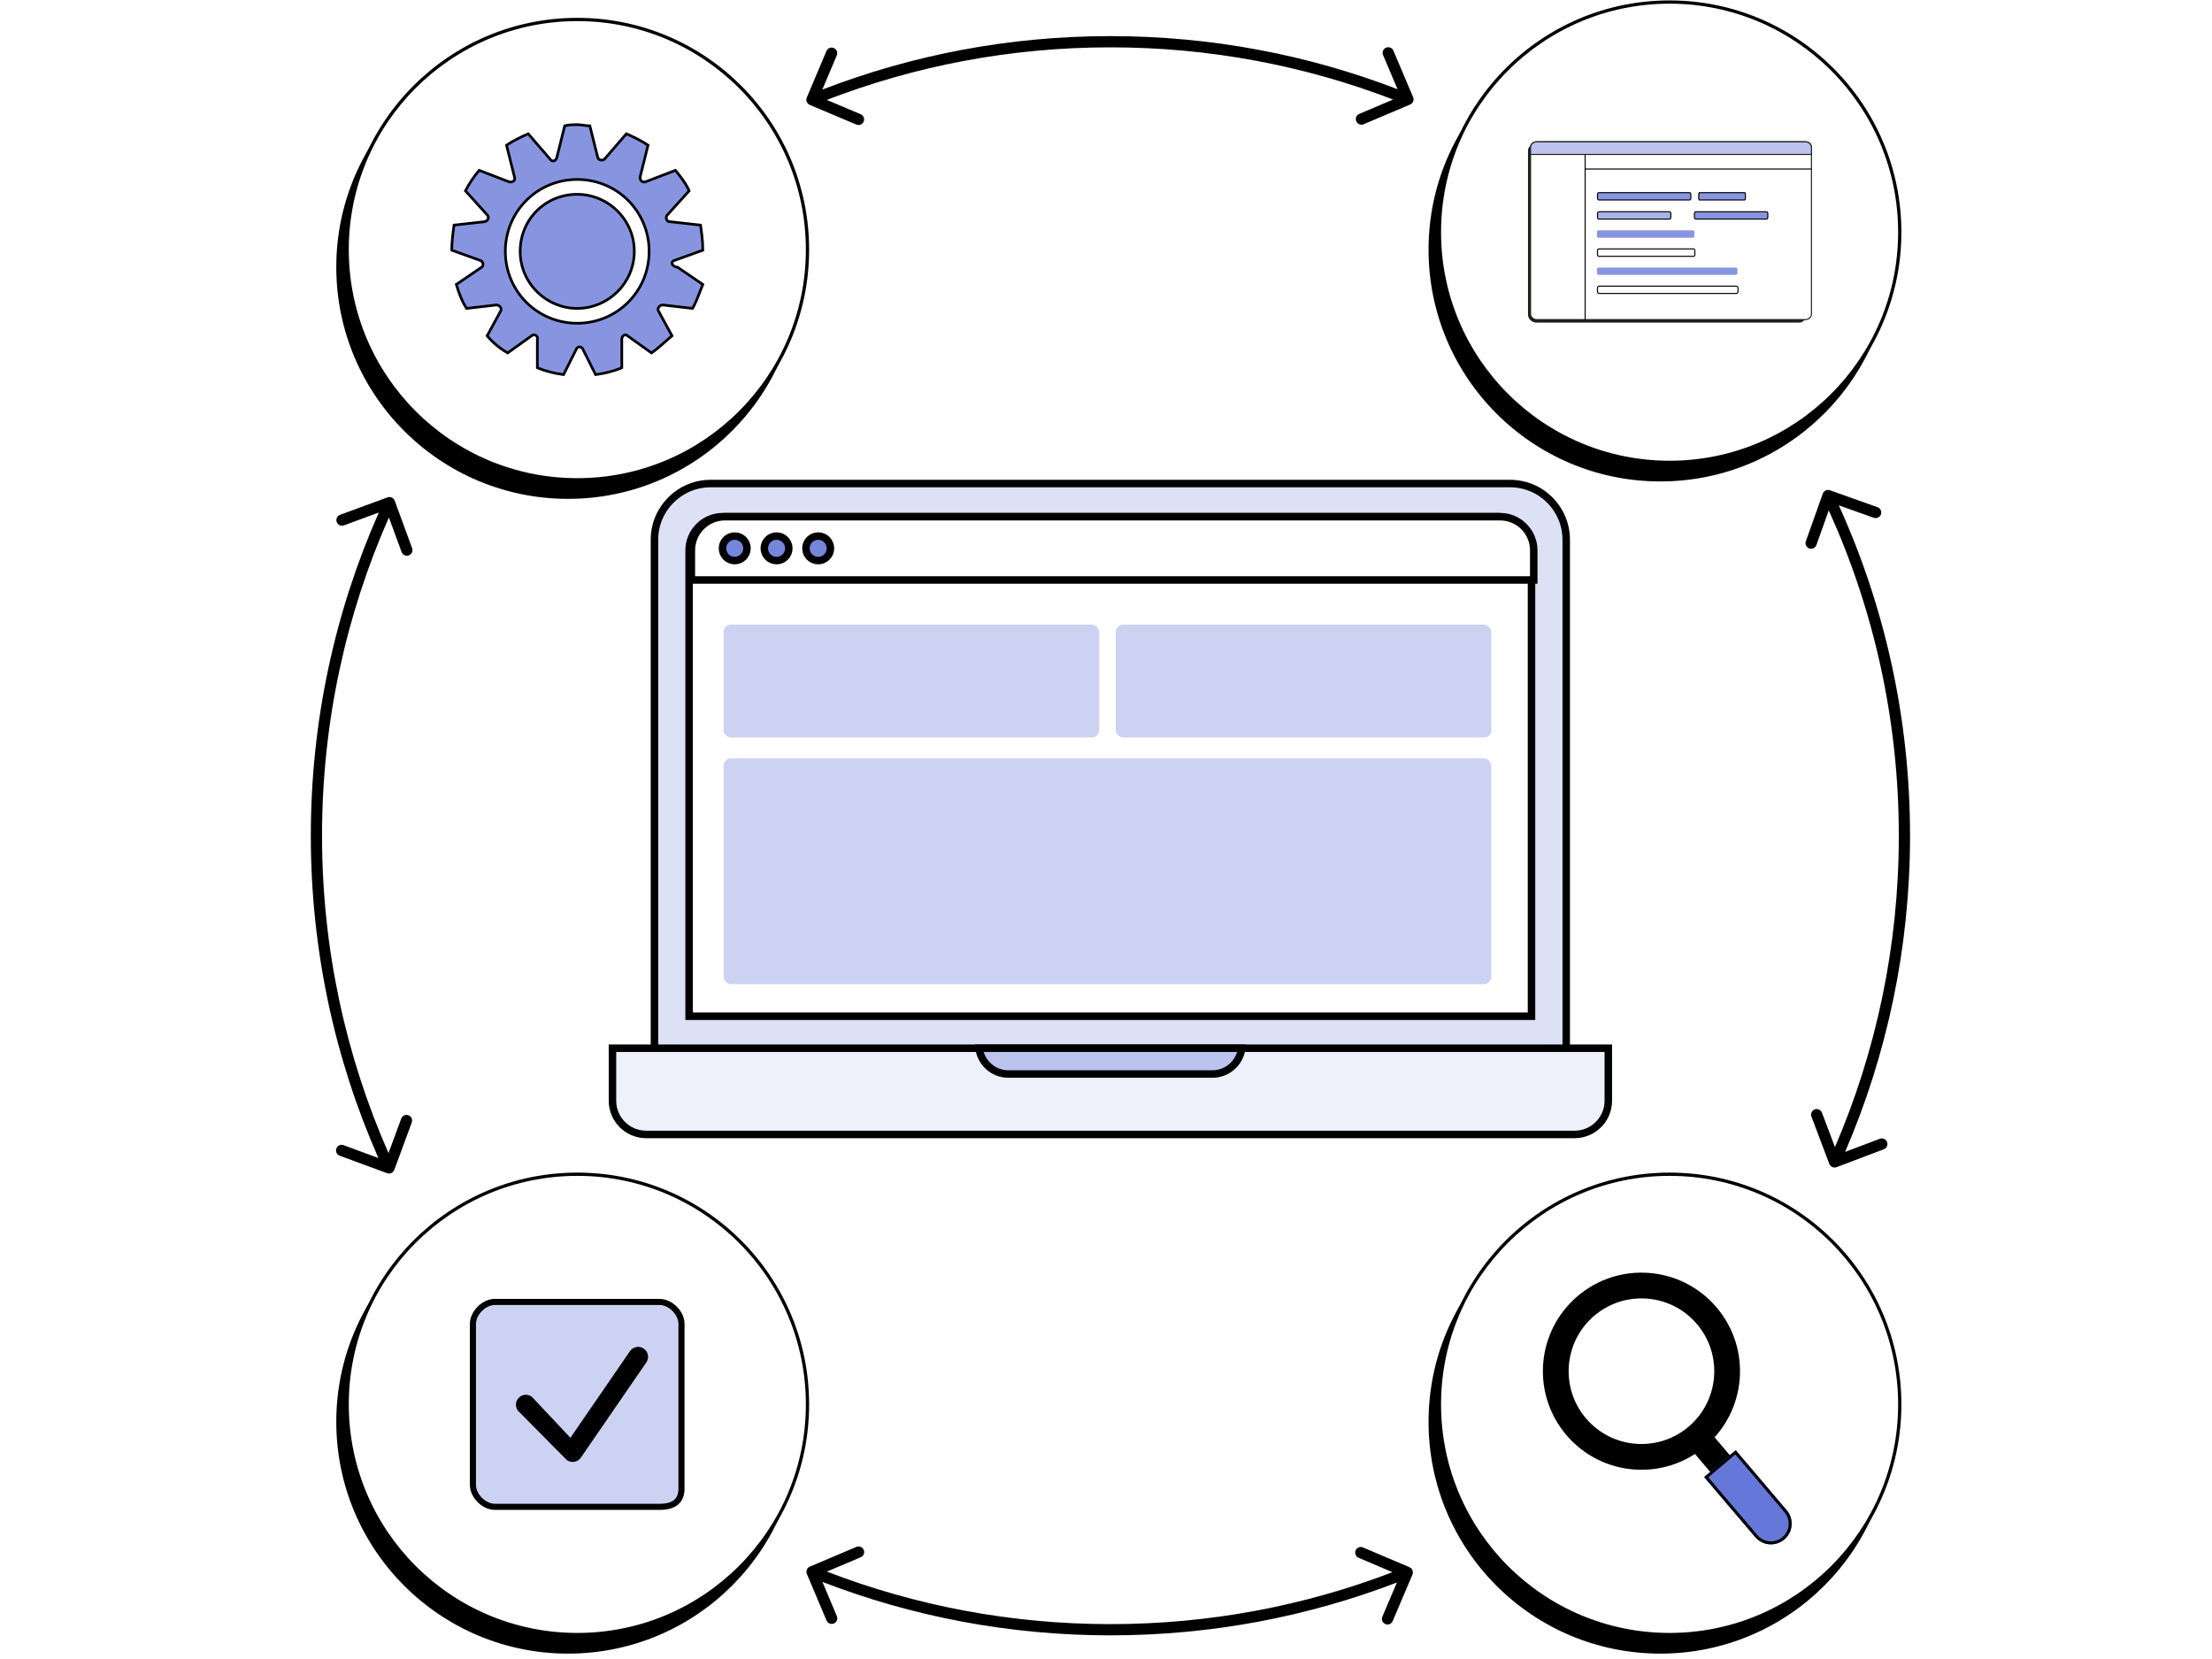
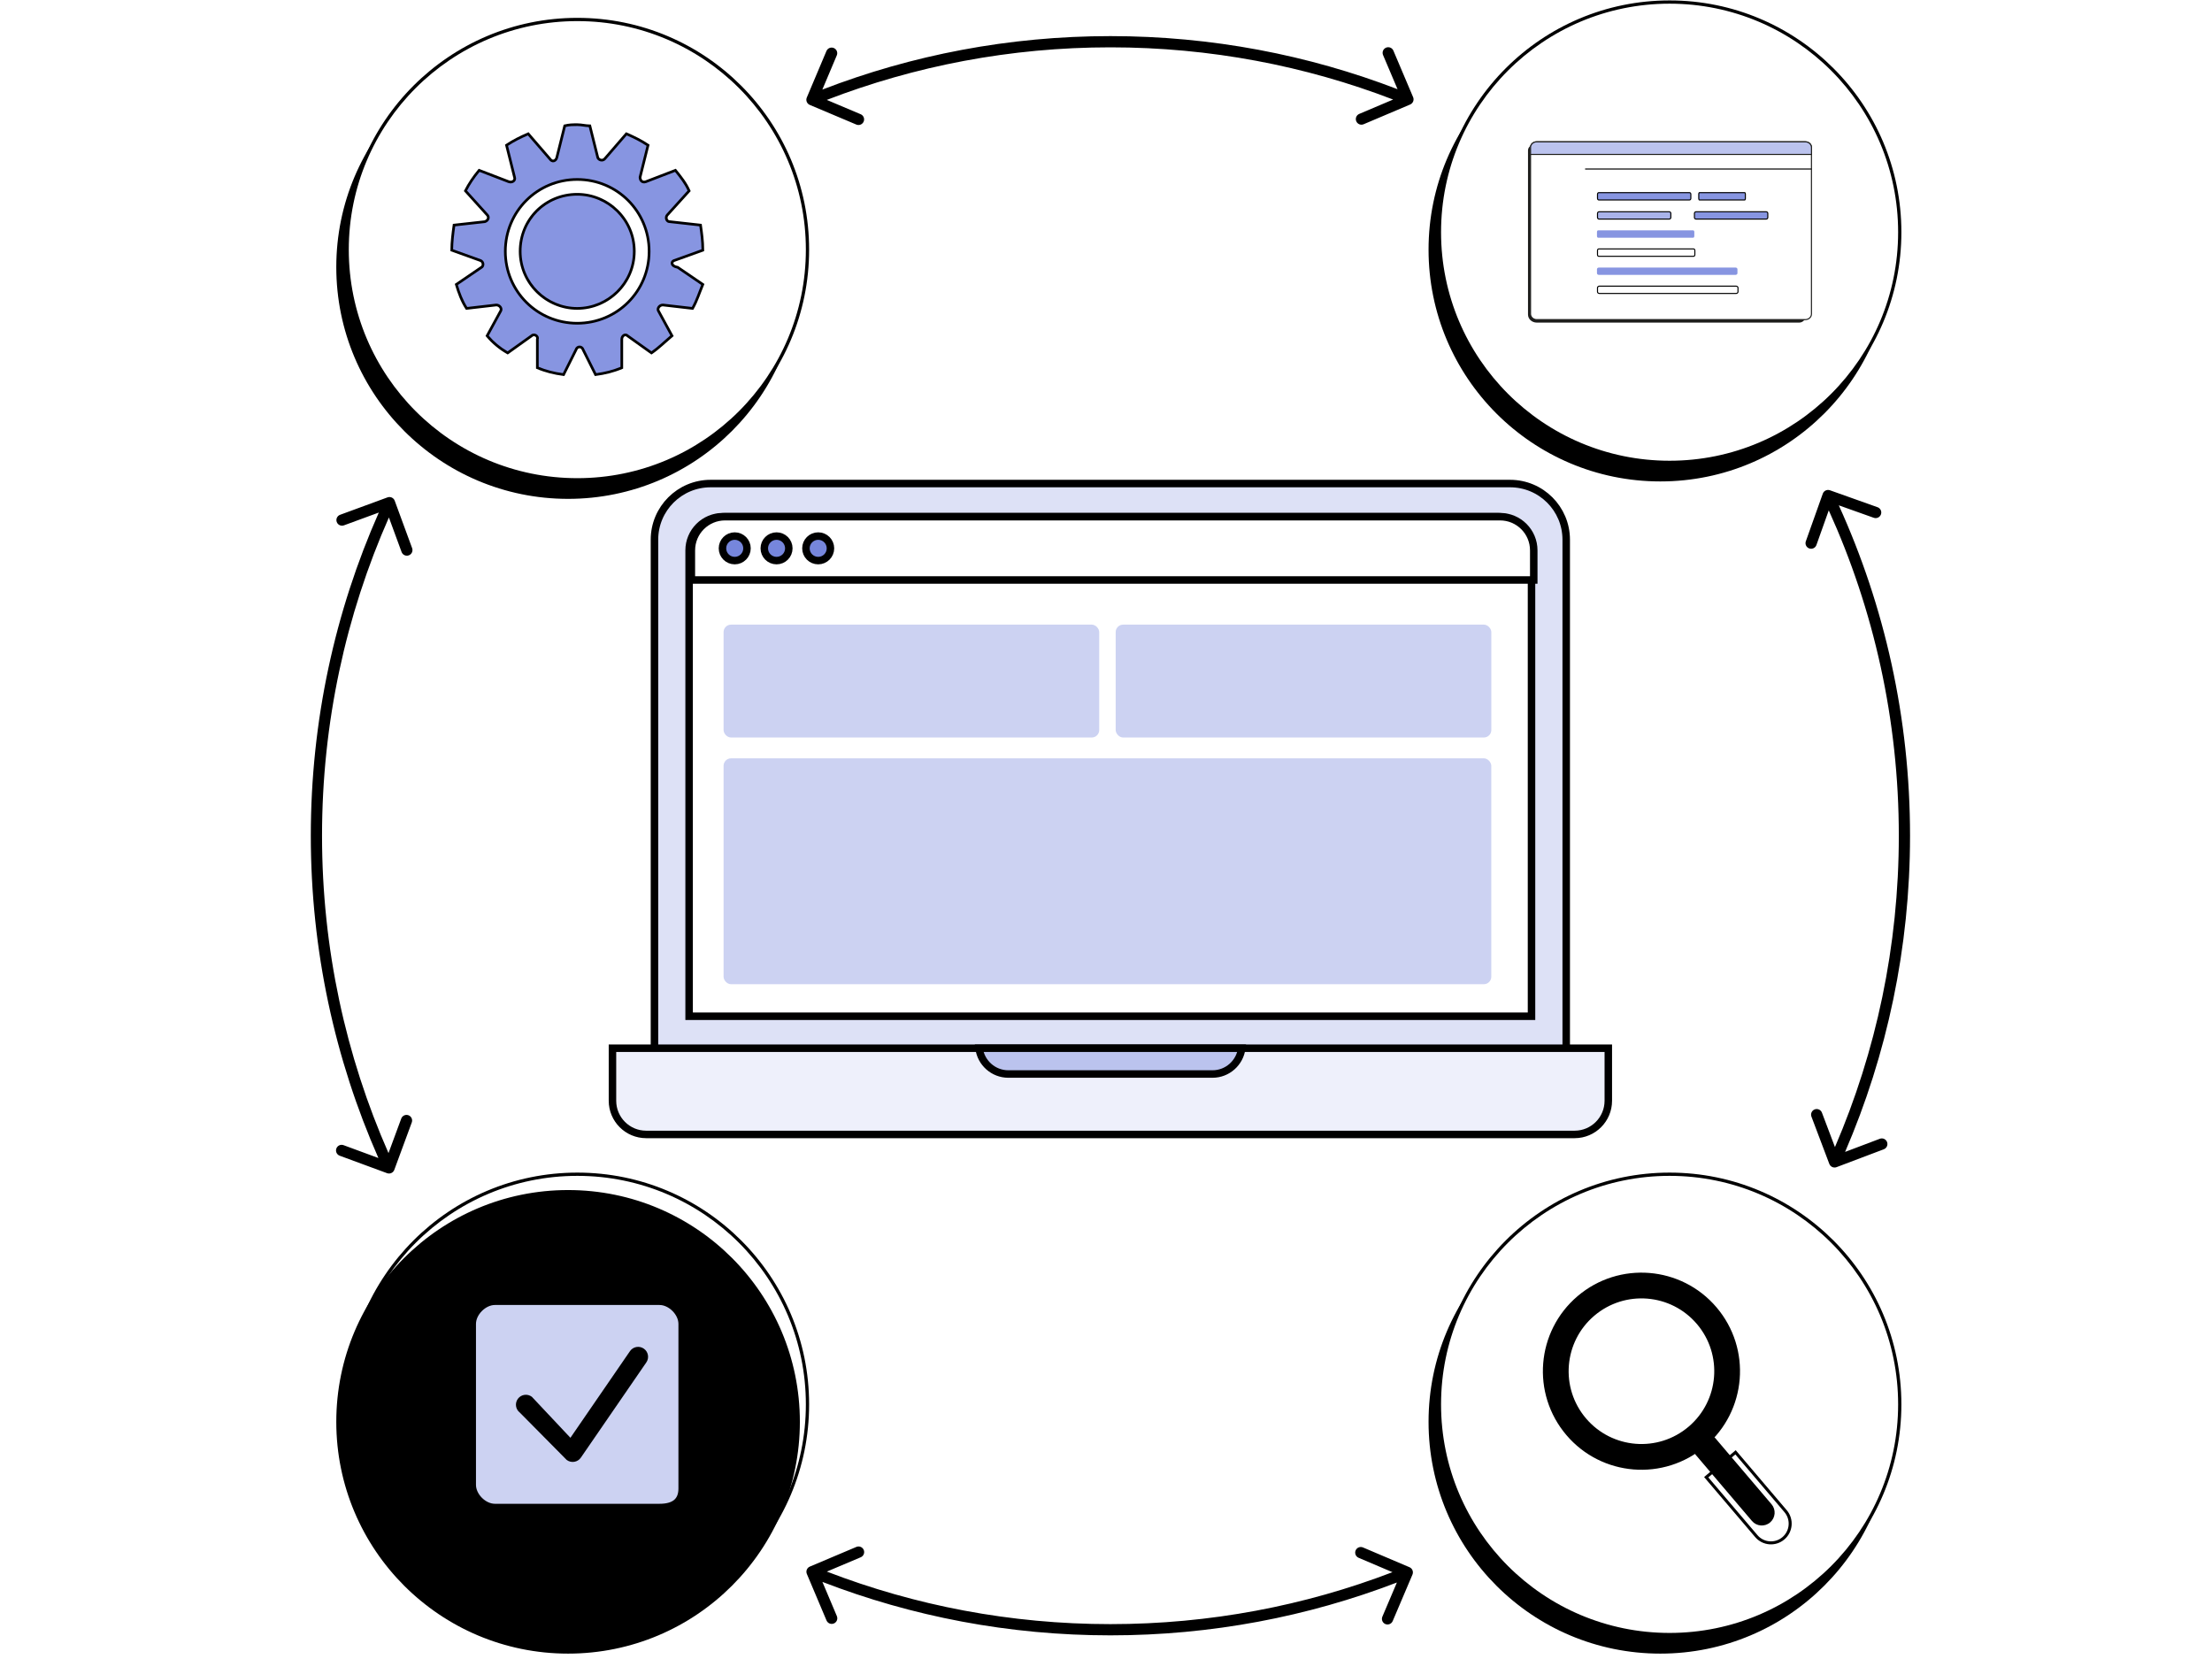
<svg xmlns="http://www.w3.org/2000/svg" width="200" height="150" viewBox="0 0 200 150" fill="none">
  <rect width="200" height="150" fill="white" />
  <path fill-rule="evenodd" clip-rule="evenodd" d="M74.353 8.099L75.659 5.007C75.769 4.749 75.648 4.451 75.389 4.342C75.131 4.233 74.834 4.354 74.724 4.612L72.947 8.82C72.837 9.078 72.958 9.376 73.216 9.485L77.424 11.262C77.682 11.372 77.98 11.251 78.089 10.993C78.198 10.734 78.077 10.437 77.819 10.328L74.754 9.033C82.712 5.963 91.359 4.28 100.4 4.28C109.409 4.28 118.027 5.951 125.961 9L122.898 10.299C122.64 10.408 122.519 10.706 122.629 10.964C122.738 11.222 123.036 11.343 123.294 11.233L127.499 9.45C127.757 9.341 127.878 9.043 127.768 8.785L125.985 4.58C125.876 4.321 125.578 4.201 125.32 4.31C125.062 4.42 124.941 4.718 125.05 4.976L126.361 8.066C118.303 4.965 109.549 3.265 100.4 3.265C91.218 3.265 82.435 4.977 74.353 8.099ZM164.809 44.636C164.903 44.372 165.193 44.234 165.457 44.328L169.76 45.86C170.024 45.954 170.162 46.244 170.068 46.508C169.974 46.772 169.684 46.91 169.42 46.816L166.257 45.69C170.394 54.796 172.698 64.912 172.698 75.563C172.698 85.717 170.605 95.382 166.826 104.151L169.966 102.963C170.228 102.864 170.521 102.996 170.62 103.259C170.719 103.521 170.587 103.814 170.325 103.913L166.053 105.529C165.791 105.628 165.498 105.496 165.399 105.234L163.783 100.961C163.683 100.699 163.816 100.406 164.078 100.307C164.34 100.208 164.633 100.34 164.732 100.602L165.909 103.714C169.625 95.079 171.683 85.562 171.683 75.563C171.683 65.073 169.417 55.113 165.349 46.145L164.233 49.279C164.139 49.543 163.848 49.681 163.584 49.587C163.32 49.493 163.182 49.203 163.277 48.939L164.809 44.636ZM35.037 44.971C35.3 44.875 35.592 45.01 35.688 45.273L37.263 49.561C37.36 49.824 37.225 50.115 36.962 50.212C36.699 50.309 36.407 50.174 36.31 49.91L35.163 46.787C31.276 55.588 29.117 65.323 29.117 75.563C29.117 85.773 31.262 95.48 35.127 104.258L36.279 101.137C36.376 100.874 36.667 100.739 36.93 100.836C37.193 100.933 37.328 101.225 37.231 101.488L35.651 105.773C35.554 106.036 35.262 106.171 34.999 106.074L30.713 104.494C30.45 104.397 30.316 104.105 30.413 103.842C30.51 103.579 30.802 103.445 31.064 103.542L34.214 104.703C30.284 95.788 28.102 85.93 28.102 75.563C28.102 65.165 30.297 55.278 34.251 46.342L31.099 47.499C30.836 47.596 30.545 47.461 30.448 47.198C30.351 46.935 30.486 46.643 30.749 46.546L35.037 44.971ZM72.953 142.31C72.843 142.052 72.964 141.754 73.222 141.645L77.43 139.866C77.688 139.757 77.986 139.878 78.095 140.136C78.204 140.394 78.083 140.692 77.825 140.801L74.76 142.097C82.716 145.165 91.361 146.847 100.4 146.847C109.387 146.847 117.984 145.184 125.901 142.15L122.839 140.848C122.582 140.738 122.461 140.44 122.571 140.182C122.681 139.924 122.979 139.804 123.237 139.914L127.44 141.701C127.698 141.811 127.818 142.109 127.709 142.367L125.922 146.57C125.812 146.828 125.514 146.948 125.256 146.839C124.998 146.729 124.878 146.431 124.988 146.173L126.301 143.084C118.259 146.17 109.526 147.862 100.4 147.862C91.22 147.862 82.439 146.151 74.359 143.03L75.666 146.122C75.775 146.38 75.654 146.678 75.396 146.787C75.138 146.896 74.84 146.775 74.731 146.517L72.953 142.31Z" fill="black" />
  <path d="M72.175 24.147C72.175 35.641 62.858 44.958 51.365 44.958C39.872 44.958 30.555 35.641 30.555 24.147C30.555 12.654 39.872 3.337 51.365 3.337C62.858 3.337 72.175 12.654 72.175 24.147Z" fill="black" />
  <path fill-rule="evenodd" clip-rule="evenodd" d="M51.364 3.484C39.952 3.484 30.7 12.735 30.7 24.147C30.7 35.559 39.952 44.811 51.364 44.811C62.776 44.811 72.027 35.559 72.027 24.147C72.027 12.735 62.776 3.484 51.364 3.484ZM30.406 24.147C30.406 12.573 39.789 3.19 51.364 3.19C62.938 3.19 72.321 12.573 72.321 24.147C72.321 35.722 62.938 45.105 51.364 45.105C39.789 45.105 30.406 35.722 30.406 24.147Z" fill="black" />
  <path d="M73.011 22.571C73.011 34.064 63.694 43.382 52.201 43.382C40.708 43.382 31.391 34.064 31.391 22.571C31.391 11.078 40.708 1.761 52.201 1.761C63.694 1.761 73.011 11.078 73.011 22.571Z" fill="white" />
  <path fill-rule="evenodd" clip-rule="evenodd" d="M52.2 1.908C40.787 1.908 31.536 11.159 31.536 22.571C31.536 33.983 40.787 43.234 52.2 43.234C63.612 43.234 72.863 33.983 72.863 22.571C72.863 11.159 63.612 1.908 52.2 1.908ZM31.242 22.571C31.242 10.997 40.625 1.614 52.2 1.614C63.774 1.614 73.157 10.997 73.157 22.571C73.157 34.145 63.774 43.529 52.2 43.529C40.625 43.529 31.242 34.145 31.242 22.571Z" fill="black" />
  <path d="M60.971 23.552L63.55 22.623C63.55 21.797 63.447 21.075 63.344 20.353L60.558 20.044C60.249 20.044 60.146 19.631 60.352 19.424L62.312 17.258C62.003 16.535 61.487 15.916 61.074 15.4L58.392 16.432C58.082 16.535 57.876 16.329 57.876 16.02L58.598 13.131C57.979 12.718 57.36 12.408 56.638 12.099L54.677 14.369C54.471 14.575 54.161 14.472 54.058 14.266L53.336 11.377C52.923 11.377 52.614 11.273 52.201 11.273C51.788 11.273 51.479 11.273 51.066 11.377L50.344 14.266C50.241 14.575 49.931 14.678 49.725 14.369L47.764 12.099C47.042 12.408 46.423 12.718 45.804 13.131L46.526 16.02C46.63 16.329 46.32 16.535 46.01 16.432L43.328 15.4C42.812 16.02 42.399 16.639 42.09 17.258L44.05 19.424C44.256 19.631 44.153 19.94 43.844 20.044L41.058 20.353C40.955 21.075 40.852 21.901 40.852 22.623L43.431 23.552C43.74 23.655 43.74 24.067 43.534 24.171L41.264 25.718C41.471 26.44 41.78 27.266 42.193 27.885L44.876 27.575C45.185 27.575 45.391 27.885 45.288 28.091L44.05 30.361C44.566 30.98 45.185 31.496 45.907 31.909L48.074 30.361C48.28 30.155 48.693 30.361 48.59 30.671V33.25C49.312 33.56 50.138 33.766 50.963 33.869L52.098 31.599C52.201 31.29 52.614 31.29 52.717 31.599L53.852 33.869C54.677 33.766 55.503 33.56 56.225 33.25V30.671C56.225 30.361 56.534 30.155 56.741 30.361L58.907 31.909C59.527 31.496 60.146 30.877 60.765 30.361L59.527 28.091C59.423 27.885 59.63 27.575 59.939 27.575L62.622 27.885C63.035 27.163 63.241 26.44 63.55 25.718L61.281 24.171C60.661 24.067 60.661 23.655 60.971 23.552Z" fill="#8795E1" />
  <path fill-rule="evenodd" clip-rule="evenodd" d="M52.192 11.153H52.196C52.411 11.153 52.599 11.18 52.778 11.206L52.78 11.206C52.962 11.232 53.134 11.257 53.331 11.257H53.425L54.166 14.222C54.202 14.286 54.271 14.337 54.35 14.355C54.428 14.372 54.513 14.356 54.584 14.287L56.599 11.954L56.68 11.988C57.406 12.3 58.032 12.613 58.66 13.031L58.73 13.078L57.991 16.034C57.994 16.156 58.036 16.243 58.091 16.29C58.143 16.334 58.225 16.359 58.346 16.319L61.108 15.257L61.163 15.325C61.191 15.36 61.219 15.395 61.247 15.431C61.643 15.923 62.122 16.52 62.418 17.21L62.448 17.281L60.432 19.509C60.364 19.577 60.344 19.683 60.372 19.777C60.398 19.866 60.463 19.923 60.553 19.923H60.56L63.445 20.244L63.458 20.339C63.561 21.059 63.665 21.789 63.665 22.623V22.707L61.004 23.665C60.894 23.702 60.872 23.775 60.888 23.826C60.907 23.89 61.003 24.003 61.295 24.052L61.321 24.056L63.695 25.675L63.656 25.765C63.553 26.004 63.463 26.241 63.372 26.48C63.326 26.601 63.28 26.722 63.231 26.845C63.089 27.209 62.932 27.576 62.721 27.944L62.682 28.013L59.928 27.695C59.817 27.697 59.725 27.753 59.669 27.828C59.611 27.906 59.604 27.985 59.628 28.036L60.912 30.39L60.837 30.453C60.632 30.624 60.428 30.805 60.222 30.988C60.119 31.08 60.015 31.172 59.91 31.264C59.6 31.535 59.285 31.798 58.969 32.008L58.9 32.054L56.658 30.453L56.651 30.446C56.592 30.387 56.525 30.386 56.464 30.424C56.398 30.466 56.34 30.555 56.34 30.671V33.329L56.267 33.36C55.533 33.675 54.696 33.884 53.862 33.988L53.778 33.999L52.601 31.645L52.598 31.637C52.531 31.437 52.273 31.437 52.207 31.637L52.204 31.645L51.027 33.999L50.943 33.988C50.108 33.884 49.272 33.675 48.538 33.36L48.465 33.329V30.651L48.471 30.633C48.501 30.544 48.462 30.47 48.385 30.427C48.303 30.382 48.21 30.39 48.154 30.446L48.147 30.453L45.909 32.051L45.843 32.013C45.108 31.593 44.478 31.068 43.953 30.438L43.901 30.375L45.177 28.036C45.201 27.985 45.194 27.906 45.136 27.828C45.08 27.753 44.987 27.697 44.877 27.695L42.129 28.012L42.088 27.951C41.665 27.317 41.352 26.478 41.144 25.751L41.12 25.668L43.468 24.067L43.475 24.063C43.52 24.041 43.561 23.97 43.552 23.873C43.543 23.783 43.491 23.699 43.388 23.665L43.385 23.664L40.727 22.707V22.623C40.727 21.891 40.831 21.058 40.934 20.336L40.947 20.244L43.812 19.926C43.93 19.883 43.997 19.807 44.022 19.735C44.045 19.663 44.032 19.581 43.96 19.509L43.956 19.505L41.941 17.277L41.977 17.204C42.292 16.575 42.71 15.949 43.231 15.324L43.286 15.258L46.046 16.319C46.167 16.359 46.278 16.335 46.346 16.285C46.408 16.238 46.443 16.163 46.407 16.057L46.404 16.049L45.662 13.078L45.733 13.031C46.36 12.613 46.986 12.3 47.712 11.988L47.793 11.954L49.815 14.296L49.82 14.302C49.903 14.428 49.987 14.444 50.042 14.432C50.105 14.418 50.181 14.356 50.224 14.232L50.962 11.277L51.032 11.26C51.459 11.153 51.781 11.153 52.192 11.153ZM51.16 11.476L50.453 14.303C50.392 14.486 50.263 14.629 50.094 14.666C49.919 14.705 49.747 14.621 49.624 14.442L47.726 12.244C47.07 12.528 46.501 12.815 45.936 13.184L46.637 15.986C46.702 16.189 46.633 16.369 46.49 16.477C46.352 16.58 46.155 16.608 45.967 16.546L45.962 16.544L43.36 15.543C42.895 16.11 42.518 16.675 42.229 17.238L44.132 19.342C44.265 19.476 44.302 19.651 44.249 19.81C44.197 19.968 44.061 20.096 43.877 20.157L43.864 20.161L41.159 20.462C41.064 21.132 40.974 21.876 40.967 22.539L43.465 23.438C43.671 23.507 43.774 23.681 43.79 23.849C43.806 24.007 43.747 24.191 43.591 24.274L41.399 25.768C41.596 26.441 41.88 27.184 42.248 27.757L44.864 27.455H44.87C45.067 27.455 45.23 27.553 45.328 27.684C45.423 27.811 45.468 27.989 45.39 28.145L45.389 28.149L44.19 30.346C44.669 30.908 45.238 31.381 45.895 31.766L47.992 30.269C48.141 30.127 48.353 30.135 48.501 30.217C48.652 30.301 48.765 30.477 48.705 30.689V33.17C49.373 33.448 50.128 33.638 50.889 33.739L51.982 31.553C52.125 31.145 52.679 31.145 52.823 31.553L53.916 33.739C54.676 33.638 55.432 33.448 56.1 33.17V30.671C56.1 30.476 56.197 30.308 56.337 30.221C56.48 30.131 56.667 30.129 56.813 30.269L58.904 31.762C59.184 31.569 59.467 31.333 59.752 31.083C59.854 30.994 59.956 30.903 60.059 30.812C60.241 30.65 60.425 30.487 60.607 30.332L59.414 28.145C59.336 27.989 59.382 27.811 59.477 27.684C59.575 27.553 59.738 27.455 59.934 27.455H59.941L62.551 27.756C62.734 27.425 62.876 27.093 63.008 26.758C63.054 26.64 63.1 26.52 63.145 26.401C63.226 26.189 63.308 25.975 63.397 25.762L61.229 24.284C60.917 24.226 60.714 24.084 60.658 23.895C60.596 23.689 60.727 23.505 60.927 23.438C60.927 23.438 60.928 23.438 60.928 23.438L63.425 22.539C63.419 21.792 63.328 21.129 63.233 20.462L60.546 20.163C60.331 20.16 60.192 20.012 60.142 19.846C60.093 19.682 60.123 19.481 60.26 19.342L62.166 17.235C61.882 16.605 61.441 16.055 61.057 15.576C61.048 15.566 61.039 15.555 61.03 15.544L58.425 16.546C58.237 16.608 58.062 16.581 57.934 16.472C57.811 16.366 57.751 16.199 57.751 16.019V16.005L58.456 13.184C57.891 12.815 57.322 12.528 56.666 12.244L54.757 14.454C54.623 14.588 54.451 14.623 54.298 14.589C54.149 14.556 54.015 14.457 53.946 14.319L53.94 14.307L53.237 11.495C53.06 11.489 52.902 11.466 52.749 11.444L52.746 11.444C52.565 11.418 52.393 11.393 52.196 11.393C51.808 11.393 51.523 11.394 51.16 11.476Z" fill="black" />
  <path d="M52.196 16.227C48.584 16.227 45.695 19.116 45.695 22.727C45.695 26.338 48.584 29.227 52.196 29.227C55.807 29.227 58.696 26.338 58.696 22.727C58.696 19.116 55.807 16.227 52.196 16.227ZM52.196 27.886C49.41 27.886 47.037 25.616 47.037 22.727C47.037 19.838 49.306 17.568 52.196 17.568C54.981 17.568 57.354 19.838 57.354 22.727C57.354 25.616 54.981 27.886 52.196 27.886Z" fill="white" />
  <path fill-rule="evenodd" clip-rule="evenodd" d="M45.57 22.727C45.57 19.049 48.513 16.106 52.19 16.106C55.868 16.106 58.81 19.049 58.81 22.727C58.81 26.404 55.868 29.347 52.19 29.347C48.513 29.347 45.57 26.404 45.57 22.727ZM52.19 16.346C48.645 16.346 45.81 19.182 45.81 22.727C45.81 26.271 48.645 29.107 52.19 29.107C55.735 29.107 58.571 26.271 58.571 22.727C58.571 19.182 55.735 16.346 52.19 16.346ZM52.19 17.688C49.368 17.688 47.152 19.904 47.152 22.727C47.152 25.548 49.469 27.765 52.19 27.765C54.911 27.765 57.229 25.548 57.229 22.727C57.229 19.905 54.911 17.688 52.19 17.688ZM46.912 22.727C46.912 19.771 49.235 17.448 52.19 17.448C55.041 17.448 57.469 19.77 57.469 22.727C57.469 25.683 55.041 28.005 52.19 28.005C49.34 28.005 46.912 25.683 46.912 22.727Z" fill="black" />
  <path d="M170.933 22.571C170.933 34.064 161.616 43.382 150.123 43.382C138.63 43.382 129.312 34.064 129.312 22.571C129.312 11.078 138.63 1.761 150.123 1.761C161.616 1.761 170.933 11.078 170.933 22.571Z" fill="black" />
  <path fill-rule="evenodd" clip-rule="evenodd" d="M150.121 1.908C138.709 1.908 129.458 11.159 129.458 22.571C129.458 33.983 138.709 43.234 150.121 43.234C161.533 43.234 170.785 33.983 170.785 22.571C170.785 11.159 161.533 1.908 150.121 1.908ZM129.164 22.571C129.164 10.997 138.547 1.614 150.121 1.614C161.696 1.614 171.079 10.997 171.079 22.571C171.079 34.145 161.696 43.529 150.121 43.529C138.547 43.529 129.164 34.145 129.164 22.571Z" fill="black" />
  <path d="M171.769 20.995C171.769 32.488 162.452 41.805 150.959 41.805C139.466 41.805 130.148 32.488 130.148 20.995C130.148 9.502 139.466 0.185 150.959 0.185C162.452 0.185 171.769 9.502 171.769 20.995Z" fill="white" />
  <path fill-rule="evenodd" clip-rule="evenodd" d="M150.957 0.332C139.545 0.332 130.294 9.583 130.294 20.995C130.294 32.407 139.545 41.658 150.957 41.658C162.369 41.658 171.621 32.407 171.621 20.995C171.621 9.583 162.369 0.332 150.957 0.332ZM130 20.995C130 9.421 139.383 0.038 150.957 0.038C162.532 0.038 171.915 9.421 171.915 20.995C171.915 32.569 162.532 41.952 150.957 41.952C139.383 41.952 130 32.569 130 20.995Z" fill="black" />
  <path d="M138.707 13.093H162.67C162.974 13.093 163.221 13.319 163.221 13.598V28.663C163.221 28.942 162.974 29.168 162.67 29.168H138.947C138.511 29.168 138.156 28.844 138.156 28.444V13.598C138.156 13.319 138.403 13.093 138.707 13.093Z" fill="#1D1D1B" />
  <path d="M163.224 12.823H138.941C138.632 12.823 138.383 13.049 138.383 13.328V28.393C138.383 28.671 138.632 28.898 138.941 28.898H163.224C163.533 28.898 163.782 28.671 163.782 28.393V13.328C163.782 13.049 163.533 12.823 163.224 12.823Z" fill="white" />
  <path fill-rule="evenodd" clip-rule="evenodd" d="M138.336 13.328C138.336 13.018 138.612 12.774 138.942 12.774H163.226C163.557 12.774 163.833 13.018 163.833 13.328V28.393C163.833 28.703 163.557 28.947 163.226 28.947H138.942C138.612 28.947 138.336 28.703 138.336 28.393V13.328ZM138.942 12.871C138.656 12.871 138.433 13.081 138.433 13.328V28.393C138.433 28.64 138.656 28.85 138.942 28.85H163.226C163.512 28.85 163.736 28.64 163.736 28.393V13.328C163.736 13.081 163.512 12.871 163.226 12.871H138.942Z" fill="#1D1D1B" />
  <path d="M138.934 12.823H163.218C163.526 12.823 163.776 13.049 163.776 13.328V13.964H138.375V13.328C138.375 13.049 138.626 12.823 138.933 12.823H138.934Z" fill="#BBC3EE" />
  <path fill-rule="evenodd" clip-rule="evenodd" d="M138.942 12.871C138.657 12.871 138.433 13.081 138.433 13.328V13.916H163.737V13.328C163.737 13.081 163.514 12.871 163.227 12.871H138.942ZM138.336 13.328C138.336 13.018 138.613 12.774 138.942 12.774H163.227C163.558 12.774 163.834 13.018 163.834 13.328V14.013H138.336V13.328Z" fill="#1D1D1B" />
-   <path fill-rule="evenodd" clip-rule="evenodd" d="M143.273 28.899V13.965H143.37V28.899H143.273Z" fill="black" />
  <path fill-rule="evenodd" clip-rule="evenodd" d="M163.781 15.33H143.32V15.233H163.781V15.33Z" fill="black" />
  <path d="M152.757 17.416H144.558C144.491 17.416 144.438 17.482 144.438 17.562V17.934C144.438 18.014 144.491 18.079 144.558 18.079H152.757C152.824 18.079 152.877 18.014 152.877 17.934V17.562C152.877 17.482 152.824 17.416 152.757 17.416Z" fill="#8795E1" />
  <path fill-rule="evenodd" clip-rule="evenodd" d="M144.559 17.465C144.528 17.465 144.488 17.5 144.488 17.562V17.934C144.488 17.997 144.528 18.031 144.559 18.031H152.759C152.79 18.031 152.831 17.997 152.831 17.934V17.562C152.831 17.5 152.79 17.465 152.759 17.465H144.559ZM144.391 17.562C144.391 17.464 144.458 17.368 144.559 17.368H152.759C152.86 17.368 152.927 17.464 152.927 17.562V17.934C152.927 18.032 152.86 18.128 152.759 18.128H144.559C144.458 18.128 144.391 18.032 144.391 17.934V17.562Z" fill="black" />
  <path d="M157.739 17.416H153.646C153.613 17.416 153.586 17.482 153.586 17.562V17.934C153.586 18.014 153.613 18.079 153.646 18.079H157.739C157.772 18.079 157.799 18.014 157.799 17.934V17.562C157.799 17.482 157.772 17.416 157.739 17.416Z" fill="#8795E1" />
  <path fill-rule="evenodd" clip-rule="evenodd" d="M153.658 17.478C153.65 17.497 153.644 17.527 153.644 17.562V17.934C153.644 17.969 153.65 17.999 153.658 18.018C153.66 18.024 153.663 18.029 153.664 18.031H157.739C157.741 18.029 157.743 18.024 157.746 18.018C157.754 17.999 157.76 17.969 157.76 17.934V17.562C157.76 17.527 157.754 17.497 157.746 17.478C157.743 17.472 157.741 17.468 157.739 17.465H153.664C153.663 17.468 153.66 17.472 153.658 17.478ZM153.597 17.394C153.61 17.381 153.63 17.368 153.655 17.368H157.748C157.774 17.368 157.793 17.381 157.806 17.394C157.819 17.408 157.829 17.424 157.835 17.441C157.849 17.474 157.857 17.517 157.857 17.562V17.934C157.857 17.979 157.849 18.022 157.835 18.055C157.829 18.072 157.819 18.089 157.806 18.102C157.793 18.115 157.774 18.128 157.748 18.128H153.655C153.63 18.128 153.61 18.115 153.597 18.102C153.584 18.089 153.575 18.072 153.568 18.055C153.554 18.022 153.547 17.979 153.547 17.934V17.562C153.547 17.517 153.554 17.474 153.568 17.441C153.575 17.424 153.584 17.408 153.597 17.394Z" fill="black" />
  <path d="M150.923 19.146H144.583C144.503 19.146 144.438 19.212 144.438 19.292V19.664C144.438 19.744 144.503 19.809 144.583 19.809H150.923C151.004 19.809 151.069 19.744 151.069 19.664V19.292C151.069 19.212 151.004 19.146 150.923 19.146Z" fill="#A9B3E9" />
  <path fill-rule="evenodd" clip-rule="evenodd" d="M144.585 19.195C144.531 19.195 144.488 19.239 144.488 19.293V19.664C144.488 19.718 144.531 19.761 144.585 19.761H150.925C150.979 19.761 151.022 19.718 151.022 19.664V19.293C151.022 19.239 150.979 19.195 150.925 19.195H144.585ZM144.391 19.293C144.391 19.185 144.478 19.098 144.585 19.098H150.925C151.032 19.098 151.119 19.185 151.119 19.293V19.664C151.119 19.771 151.032 19.858 150.925 19.858H144.585C144.478 19.858 144.391 19.771 144.391 19.664V19.293Z" fill="black" />
  <path d="M159.697 19.146H153.357C153.276 19.146 153.211 19.212 153.211 19.292V19.664C153.211 19.744 153.276 19.809 153.357 19.809H159.697C159.777 19.809 159.843 19.744 159.843 19.664V19.292C159.843 19.212 159.777 19.146 159.697 19.146Z" fill="#8795E1" />
  <path fill-rule="evenodd" clip-rule="evenodd" d="M153.351 19.195C153.297 19.195 153.253 19.239 153.253 19.293V19.664C153.253 19.718 153.297 19.761 153.351 19.761H159.691C159.744 19.761 159.788 19.718 159.788 19.664V19.293C159.788 19.239 159.744 19.195 159.691 19.195H153.351ZM153.156 19.293C153.156 19.185 153.243 19.098 153.351 19.098H159.691C159.798 19.098 159.885 19.185 159.885 19.293V19.664C159.885 19.771 159.798 19.858 159.691 19.858H153.351C153.243 19.858 153.156 19.771 153.156 19.664V19.293Z" fill="black" />
  <path d="M153.093 20.828H144.491C144.435 20.828 144.391 20.893 144.391 20.974V21.345C144.391 21.425 144.435 21.491 144.491 21.491H153.093C153.148 21.491 153.193 21.425 153.193 21.345V20.974C153.193 20.893 153.148 20.828 153.093 20.828Z" fill="#8795E1" />
  <path fill-rule="evenodd" clip-rule="evenodd" d="M144.508 22.579C144.497 22.596 144.488 22.623 144.488 22.655V23.026C144.488 23.058 144.497 23.084 144.508 23.102C144.52 23.119 144.532 23.123 144.539 23.123H153.142C153.149 23.123 153.16 23.119 153.172 23.102C153.184 23.084 153.193 23.058 153.193 23.026V22.655C153.193 22.623 153.184 22.596 153.172 22.579C153.16 22.561 153.149 22.557 153.142 22.557H144.539C144.532 22.557 144.52 22.561 144.508 22.579ZM144.428 22.524C144.453 22.489 144.491 22.46 144.539 22.46H153.142C153.19 22.46 153.228 22.489 153.252 22.524C153.277 22.56 153.29 22.606 153.29 22.655V23.026C153.29 23.075 153.277 23.121 153.252 23.157C153.228 23.192 153.19 23.22 153.142 23.22H144.539C144.491 23.22 144.453 23.192 144.428 23.157C144.404 23.121 144.391 23.075 144.391 23.026V22.655C144.391 22.606 144.404 22.56 144.428 22.524Z" fill="black" />
  <path d="M156.912 24.19H144.572C144.472 24.19 144.391 24.256 144.391 24.336V24.707C144.391 24.788 144.472 24.853 144.572 24.853H156.912C157.012 24.853 157.093 24.788 157.093 24.707V24.336C157.093 24.256 157.012 24.19 156.912 24.19Z" fill="#8795E1" />
  <path fill-rule="evenodd" clip-rule="evenodd" d="M144.62 25.92C144.537 25.92 144.488 25.973 144.488 26.018V26.389C144.488 26.433 144.537 26.486 144.62 26.486H156.961C157.044 26.486 157.093 26.433 157.093 26.389V26.018C157.093 25.973 157.044 25.92 156.961 25.92H144.62ZM144.391 26.018C144.391 25.901 144.504 25.823 144.62 25.823H156.961C157.077 25.823 157.19 25.901 157.19 26.018V26.389C157.19 26.505 157.077 26.583 156.961 26.583H144.62C144.504 26.583 144.391 26.505 144.391 26.389V26.018Z" fill="black" />
  <path d="M170.933 128.556C170.933 140.049 161.616 149.366 150.123 149.366C138.63 149.366 129.312 140.049 129.312 128.556C129.312 117.063 138.63 107.746 150.123 107.746C161.616 107.746 170.933 117.063 170.933 128.556Z" fill="black" />
  <path fill-rule="evenodd" clip-rule="evenodd" d="M150.121 107.893C138.709 107.893 129.458 117.144 129.458 128.556C129.458 139.968 138.709 149.219 150.121 149.219C161.533 149.219 170.785 139.968 170.785 128.556C170.785 117.144 161.533 107.893 150.121 107.893ZM129.164 128.556C129.164 116.982 138.547 107.599 150.121 107.599C161.696 107.599 171.079 116.982 171.079 128.556C171.079 140.13 161.696 149.513 150.121 149.513C138.547 149.513 129.164 140.13 129.164 128.556Z" fill="black" />
  <path d="M171.769 126.98C171.769 138.473 162.452 147.79 150.959 147.79C139.466 147.79 130.148 138.473 130.148 126.98C130.148 115.487 139.466 106.169 150.959 106.169C162.452 106.169 171.769 115.487 171.769 126.98Z" fill="white" />
  <path fill-rule="evenodd" clip-rule="evenodd" d="M150.957 106.316C139.545 106.316 130.294 115.568 130.294 126.98C130.294 138.392 139.545 147.643 150.957 147.643C162.369 147.643 171.621 138.392 171.621 126.98C171.621 115.568 162.369 106.316 150.957 106.316ZM130 126.98C130 115.405 139.383 106.022 150.957 106.022C162.532 106.022 171.915 115.405 171.915 126.98C171.915 138.554 162.532 147.937 150.957 147.937C139.383 147.937 130 138.554 130 126.98Z" fill="black" />
  <g clip-path="url(#clip0_2559_31481)">
    <path fill-rule="evenodd" clip-rule="evenodd" d="M152.679 128.993C155.448 126.637 155.783 122.483 153.428 119.713C151.072 116.944 146.917 116.609 144.147 118.964C141.378 121.32 141.043 125.475 143.399 128.245C145.755 131.014 149.909 131.349 152.679 128.993ZM154.187 130.766C157.936 127.578 158.39 121.954 155.201 118.205C152.012 114.456 146.388 114.002 142.639 117.191C138.89 120.38 138.437 126.004 141.626 129.753C144.814 133.502 150.438 133.955 154.187 130.766Z" fill="black" />
    <path fill-rule="evenodd" clip-rule="evenodd" d="M153.433 129.879C153.923 129.463 154.658 129.522 155.074 130.012L160.178 136.011C160.595 136.501 160.535 137.236 160.046 137.652C159.556 138.069 158.821 138.009 158.405 137.52L153.301 131.52C152.885 131.03 152.944 130.296 153.433 129.879Z" fill="black" />
-     <path d="M154.078 133.549L156.934 131.12L161.549 136.546C162.22 137.335 162.125 138.518 161.336 139.189C160.548 139.859 159.365 139.764 158.694 138.975L154.078 133.549Z" fill="#6577D8" />
    <path fill-rule="evenodd" clip-rule="evenodd" d="M156.903 131.502L154.46 133.58L158.9 138.8C159.474 139.475 160.486 139.556 161.161 138.982C161.835 138.408 161.917 137.396 161.343 136.722L156.903 131.502ZM154.078 133.549L158.694 138.975C159.365 139.764 160.548 139.859 161.336 139.189C162.125 138.518 162.22 137.335 161.549 136.546L156.934 131.12L154.078 133.549Z" fill="black" />
  </g>
  <path d="M72.175 128.556C72.175 140.049 62.858 149.366 51.365 149.366C39.872 149.366 30.555 140.049 30.555 128.556C30.555 117.063 39.872 107.746 51.365 107.746C62.858 107.746 72.175 117.063 72.175 128.556Z" fill="black" />
  <path fill-rule="evenodd" clip-rule="evenodd" d="M51.364 107.893C39.952 107.893 30.7 117.144 30.7 128.556C30.7 139.968 39.952 149.219 51.364 149.219C62.776 149.219 72.027 139.968 72.027 128.556C72.027 117.144 62.776 107.893 51.364 107.893ZM30.406 128.556C30.406 116.982 39.789 107.599 51.364 107.599C62.938 107.599 72.321 116.982 72.321 128.556C72.321 140.13 62.938 149.513 51.364 149.513C39.789 149.513 30.406 140.13 30.406 128.556Z" fill="black" />
-   <path d="M73.011 126.98C73.011 138.473 63.694 147.79 52.201 147.79C40.708 147.79 31.391 138.473 31.391 126.98C31.391 115.487 40.708 106.169 52.201 106.169C63.694 106.169 73.011 115.487 73.011 126.98Z" fill="white" />
  <path fill-rule="evenodd" clip-rule="evenodd" d="M52.2 106.316C40.787 106.316 31.536 115.568 31.536 126.98C31.536 138.392 40.787 147.643 52.2 147.643C63.612 147.643 72.863 138.392 72.863 126.98C72.863 115.568 63.612 106.316 52.2 106.316ZM31.242 126.98C31.242 115.405 40.625 106.022 52.2 106.022C63.774 106.022 73.157 115.405 73.157 126.98C73.157 138.554 63.774 147.937 52.2 147.937C40.625 147.937 31.242 138.554 31.242 126.98Z" fill="black" />
  <path d="M59.63 136.242H44.743C43.75 136.242 42.758 135.25 42.758 134.257V119.701C42.758 118.709 43.75 117.716 44.743 117.716H59.63C60.622 117.716 61.614 118.709 61.614 119.701V134.588C61.614 135.703 60.953 136.242 59.63 136.242Z" fill="#CCD2F2" />
  <path fill-rule="evenodd" clip-rule="evenodd" d="M43.576 118.532C43.242 118.865 43.036 119.295 43.036 119.701V134.257C43.036 134.664 43.242 135.093 43.576 135.427C43.909 135.76 44.339 135.966 44.745 135.966H59.632C60.263 135.966 60.684 135.836 60.945 135.621C61.195 135.413 61.341 135.089 61.341 134.588V119.701C61.341 119.295 61.135 118.865 60.801 118.532C60.468 118.198 60.038 117.992 59.632 117.992H44.745C44.339 117.992 43.909 118.198 43.576 118.532ZM43.185 118.142C43.596 117.731 44.159 117.44 44.745 117.44H59.632C60.218 117.44 60.781 117.731 61.192 118.142C61.603 118.552 61.893 119.115 61.893 119.701V134.588C61.893 135.202 61.708 135.704 61.297 136.045C60.895 136.378 60.324 136.518 59.632 136.518H44.745C44.159 136.518 43.596 136.228 43.185 135.817C42.775 135.406 42.484 134.843 42.484 134.257V119.701C42.484 119.115 42.775 118.552 43.185 118.142Z" fill="black" />
  <path fill-rule="evenodd" clip-rule="evenodd" d="M58.207 121.935C58.616 122.216 58.719 122.775 58.438 123.183L52.519 131.793C52.38 131.996 52.163 132.133 51.92 132.171C51.678 132.21 51.429 132.147 51.234 131.998L47.001 127.72C46.607 127.419 46.532 126.856 46.833 126.462C47.134 126.068 47.697 125.993 48.091 126.294L51.575 129.999L56.959 122.166C57.24 121.758 57.799 121.655 58.207 121.935Z" fill="black" />
  <path d="M59.174 48.796C59.174 45.993 61.447 43.721 64.249 43.721H136.536C139.339 43.721 141.611 45.993 141.611 48.796V94.88H59.174V48.796Z" fill="#DDE1F6" stroke="black" stroke-width="0.677" />
  <path d="M62.307 49.761C62.307 48.08 63.67 46.716 65.352 46.716H135.428C137.11 46.716 138.473 48.08 138.473 49.761V91.884H62.307V49.761Z" fill="white" stroke="black" stroke-width="0.677" />
  <path d="M62.51 49.761C62.51 48.08 63.874 46.716 65.555 46.716H135.631C137.313 46.716 138.676 48.08 138.676 49.761V52.44H62.51V49.761Z" fill="white" stroke="black" stroke-width="0.677" />
  <path d="M55.377 94.777H145.417V99.526C145.417 101.207 144.053 102.571 142.372 102.571H58.422C56.741 102.571 55.377 101.207 55.377 99.526V94.777Z" fill="#EEF0FB" stroke="black" stroke-width="0.677" />
  <path d="M112.274 94.777C112.108 96.091 110.985 97.108 109.626 97.108H91.172C89.812 97.108 88.69 96.091 88.524 94.777H112.274Z" fill="#BBC3EE" stroke="black" stroke-width="0.677" />
  <rect x="65.422" y="68.565" width="69.414" height="20.423" rx="0.677" fill="#CCD2F2" />
  <rect x="65.422" y="56.477" width="33.965" height="10.206" rx="0.677" fill="#CCD2F2" />
  <rect x="100.875" y="56.477" width="33.965" height="10.206" rx="0.677" fill="#CCD2F2" />
  <circle cx="66.431" cy="49.578" r="1.109" fill="#7686DC" stroke="black" stroke-width="0.677" />
  <circle cx="70.213" cy="49.578" r="1.109" fill="#7686DC" stroke="black" stroke-width="0.677" />
  <circle cx="73.978" cy="49.578" r="1.109" fill="#7686DC" stroke="black" stroke-width="0.677" />
  <defs>
    <clipPath id="clip0_2559_31481">
      <rect width="26.454" height="26.454" fill="white" transform="translate(137.734 113.753)" />
    </clipPath>
  </defs>
</svg>